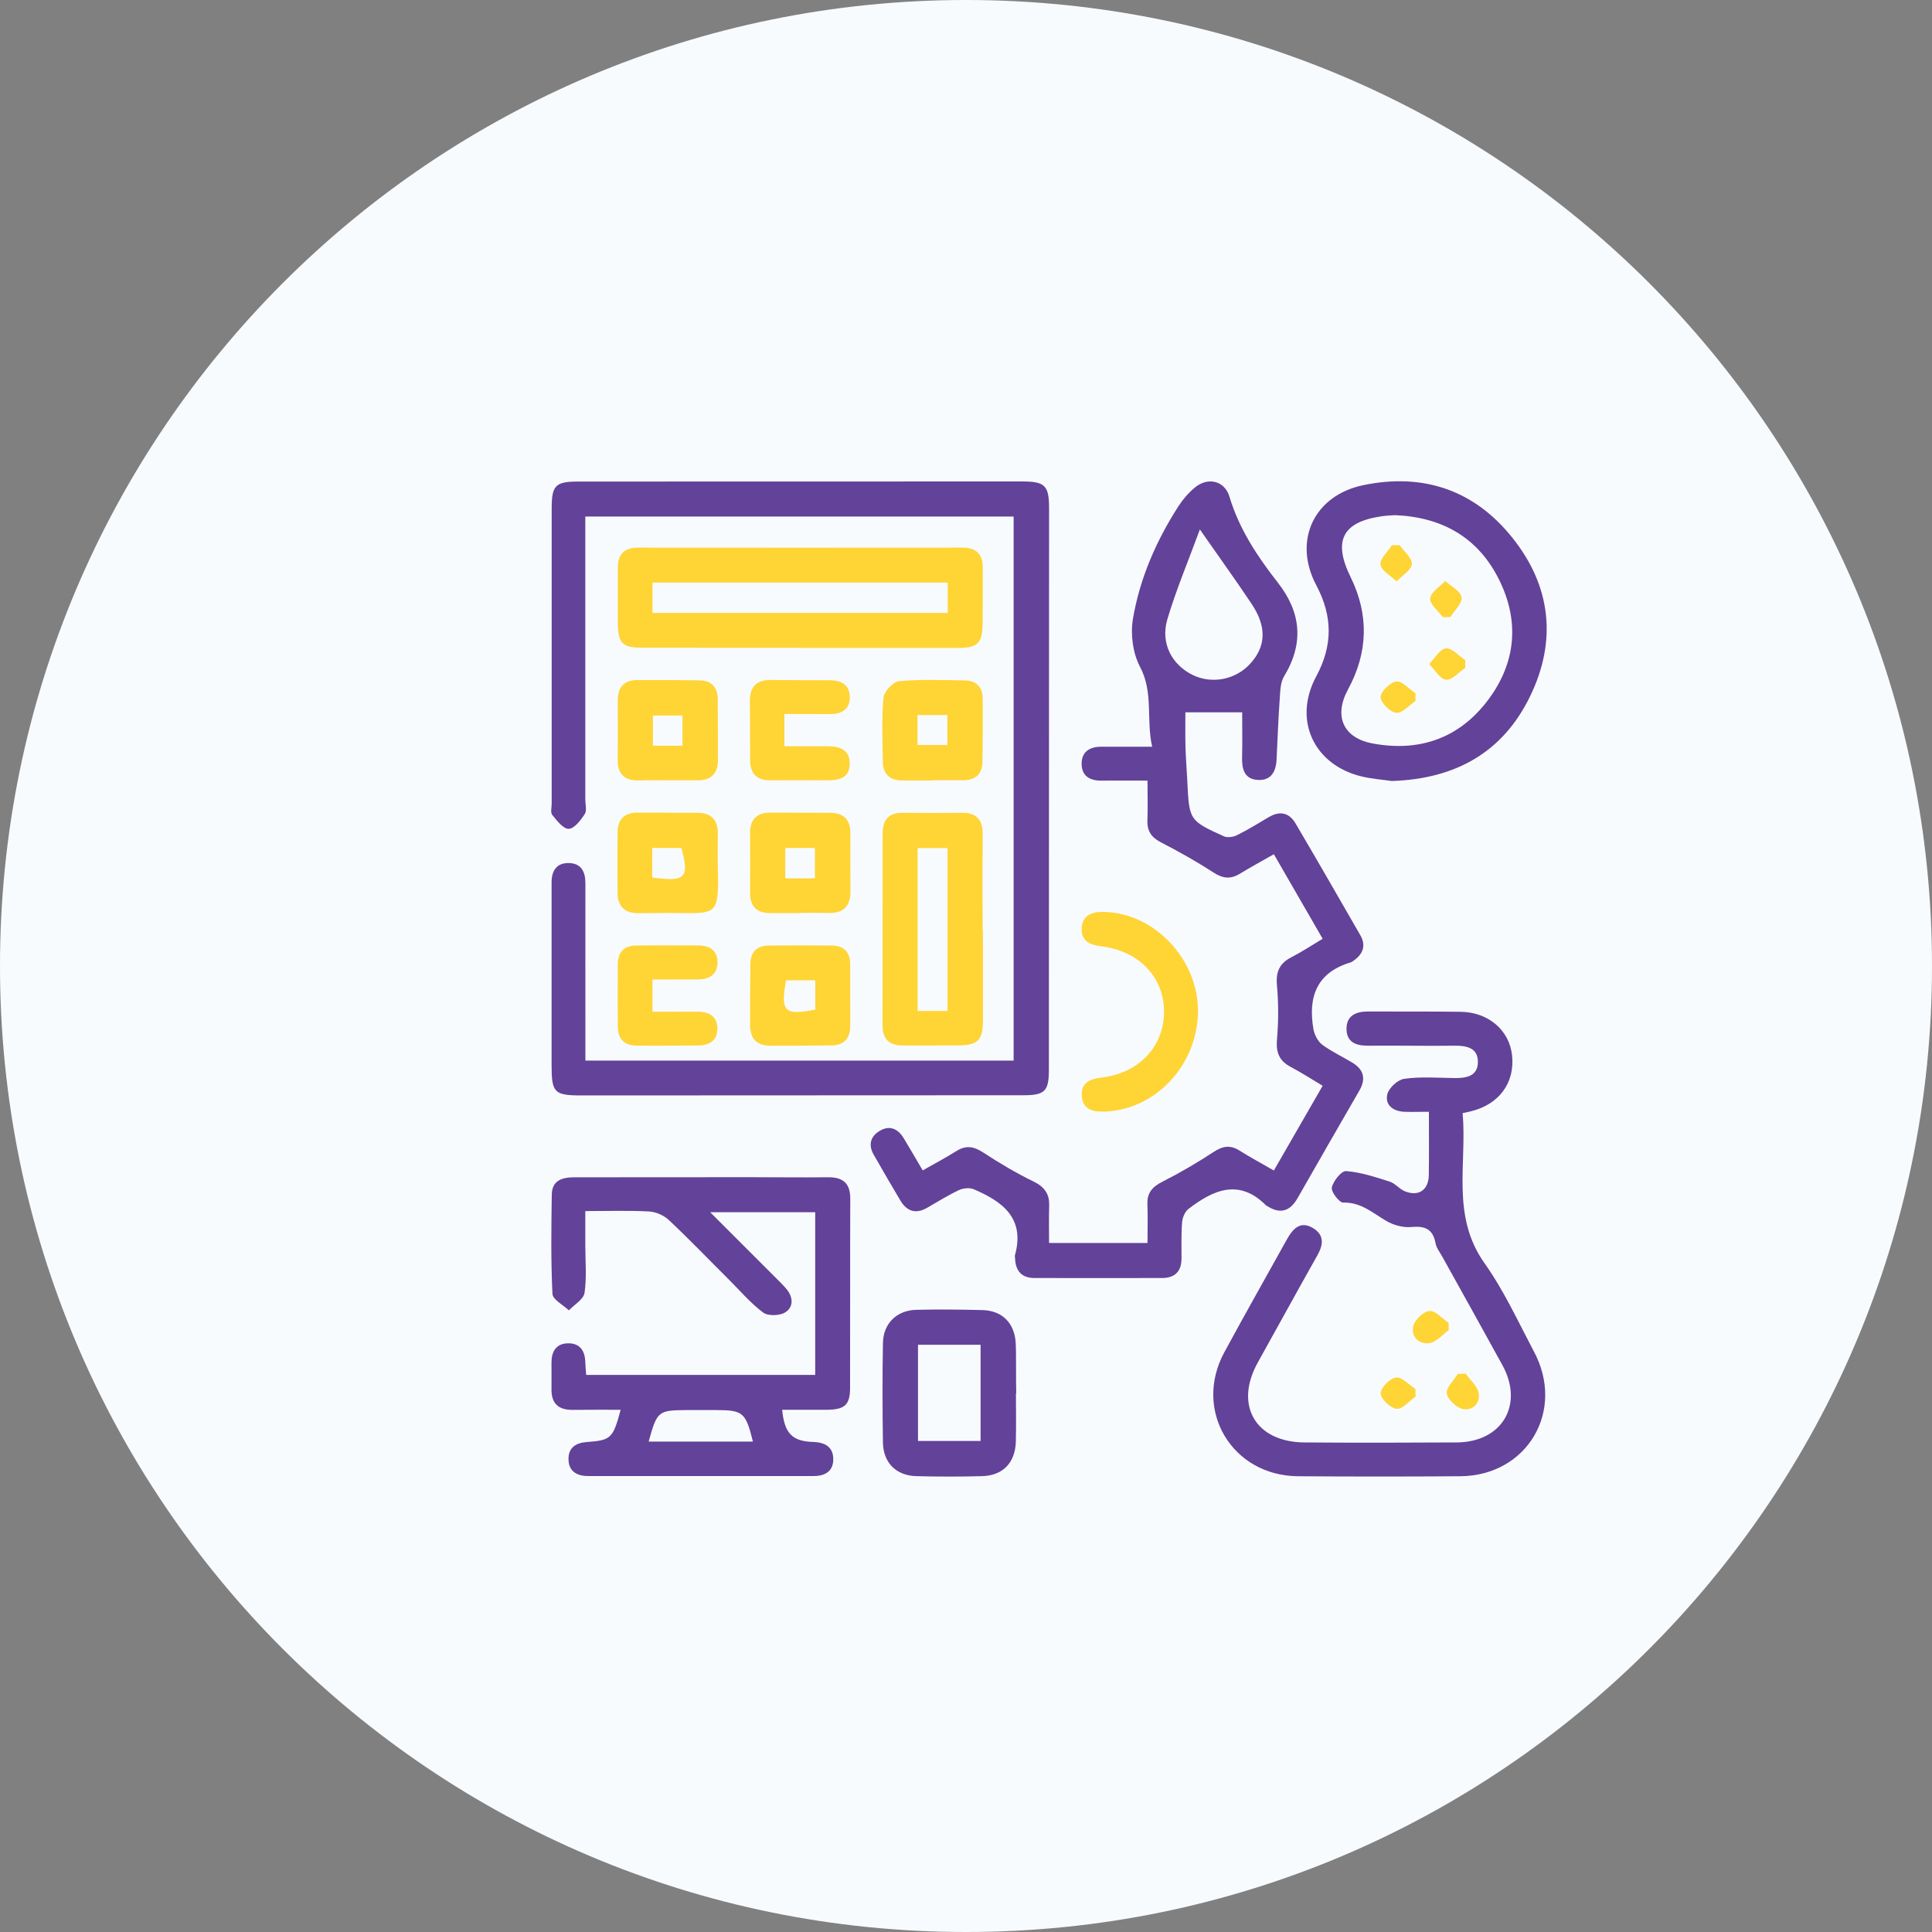
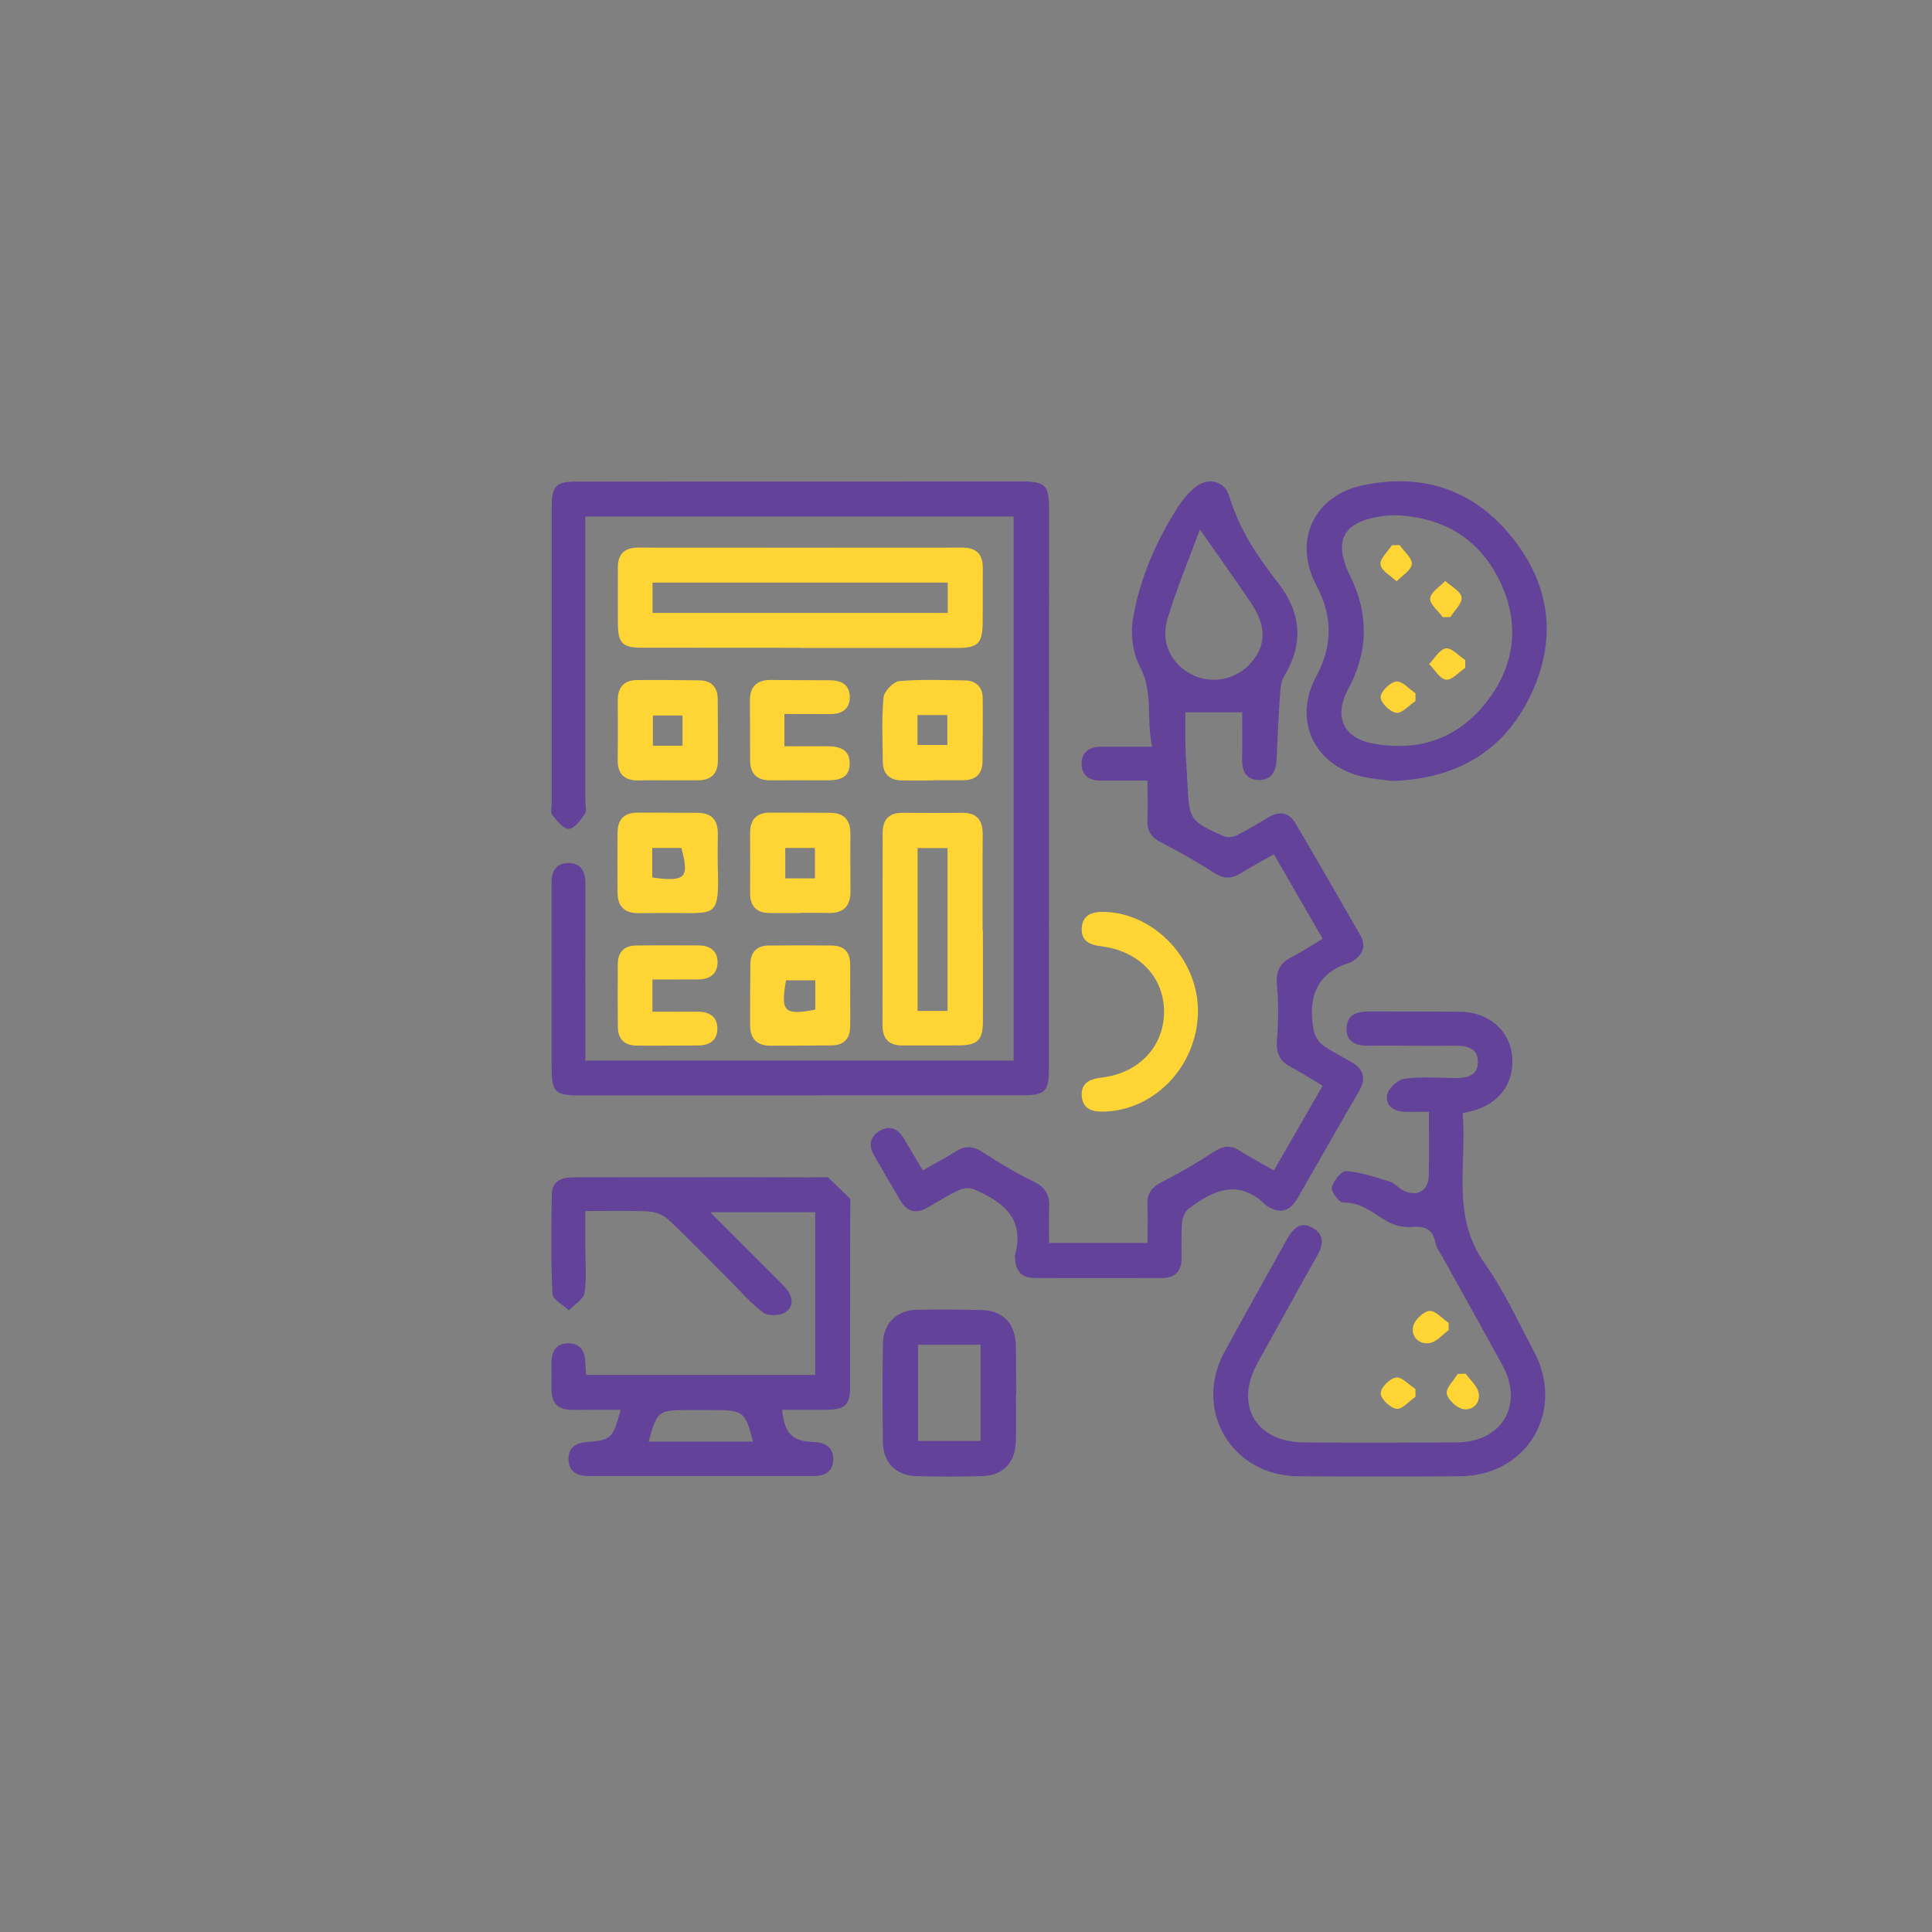
<svg xmlns="http://www.w3.org/2000/svg" version="1.1" id="Layer_1" x="0px" y="0px" viewBox="0 0 200 200" style="enable-background:new 0 0 200 200;" xml:space="preserve">
  <rect x="0" y="0" width="200" height="200" fill="#808080" stroke="none" />
  <style type="text/css">
	.st0{fill:#F8FBFE;}
	.st1{fill:#FFD435;}
	.st2{fill:#634299;}
	.st3{fill:#F9D038;}
</style>
  <g>
-     <path id="Path_1039_00000095312158167031826850000010371287456498285727_" class="st0" d="M200,100c0,55.23-44.77,100-100,100   S0,155.23,0,100S44.77,0,100,0l0,0C155.23,0,200,44.77,200,100" />
    <g>
      <g>
        <path class="st1" d="M150.11,60.55c0.18,0.14,0.36,0.27,0.53,0.41C150.47,60.82,150.29,60.68,150.11,60.55" />
        <path class="st1" d="M150.11,60.55c-0.18-0.14-0.35-0.27-0.5-0.41c-0.21,0.23-0.47,0.45-0.73,0.67c0.25-0.22,0.52-0.44,0.73-0.67     C149.76,60.28,149.93,60.41,150.11,60.55" />
        <path class="st1" d="M148.23,61.48c0.11-0.15,0.25-0.3,0.4-0.45C148.48,61.18,148.34,61.33,148.23,61.48" />
        <path class="st1" d="M88.01,99.8c0.01,1.03,0,2.06,0,3.08c0,1.14,0.02,2.28-0.01,3.43c0.02-1.14,0.01-2.28,0.01-3.43     C88.01,101.86,88.02,100.83,88.01,99.8" />
        <path class="st2" d="M131.06,124.78c0.04,0.04,0.1,0.06,0.15,0.09c1.35,0.85,2.35,0.5,3.12-0.85c2.12-3.72,4.26-7.43,6.4-11.14     c0.71-1.23,0.42-2.19-0.76-2.89c-1.03-0.62-2.13-1.13-3.09-1.84c-0.45-0.34-0.8-1.01-0.91-1.59c-0.58-3.31,0.3-5.87,3.84-6.93     c0.16-0.05,0.29-0.17,0.43-0.27c0.91-0.68,1.16-1.54,0.58-2.55c-2.22-3.86-4.44-7.72-6.7-11.56c-0.66-1.13-1.63-1.34-2.78-0.66     c-1.08,0.64-2.15,1.3-3.27,1.86c-0.39,0.2-1.01,0.29-1.38,0.12c-3.58-1.62-3.59-1.67-3.78-5.72c-0.06-1.2-0.16-2.39-0.19-3.59     c-0.03-1.22-0.01-2.44-0.01-3.52h5.88c0,1.49,0.03,3.08-0.01,4.66c-0.03,1.21,0.23,2.26,1.64,2.34c1.37,0.07,1.87-0.87,1.93-2.11     c0.1-2.11,0.18-4.23,0.33-6.33c0.05-0.78,0.07-1.67,0.45-2.29c2.07-3.42,1.76-6.62-0.65-9.7c-2.12-2.71-4-5.54-5.01-8.9     c-0.5-1.66-2.24-2.06-3.58-0.94c-0.65,0.54-1.23,1.21-1.69,1.92c-2.31,3.59-4.01,7.48-4.72,11.68c-0.27,1.58-0.01,3.54,0.73,4.95     c1.42,2.68,0.62,5.43,1.26,8.28c-1.99,0-3.64,0-5.28,0c-1.21,0-2.04,0.54-2.02,1.8c0.02,1.27,0.89,1.73,2.09,1.71     c1.52-0.02,3.04,0,4.73,0c0,1.52,0.04,2.82-0.01,4.12c-0.04,1.12,0.43,1.77,1.42,2.28c1.87,0.96,3.7,2,5.47,3.14     c0.95,0.61,1.74,0.67,2.68,0.1c1.11-0.68,2.25-1.3,3.52-2.02c1.71,2.96,3.34,5.8,5.05,8.75c-1.18,0.71-2.18,1.37-3.23,1.91     c-1.24,0.63-1.63,1.52-1.5,2.92c0.17,1.86,0.16,3.75,0,5.62c-0.11,1.33,0.24,2.19,1.41,2.81c1.09,0.58,2.14,1.25,3.32,1.96     c-1.71,2.97-3.35,5.81-5.05,8.77c-1.3-0.75-2.44-1.36-3.55-2.06c-0.95-0.6-1.73-0.49-2.67,0.13c-1.71,1.12-3.48,2.16-5.3,3.08     c-1.05,0.53-1.62,1.15-1.57,2.35c0.05,1.3,0.01,2.59,0.01,4H108.6c0-1.36-0.03-2.61,0.01-3.85c0.04-1.24-0.49-1.96-1.62-2.51     c-1.78-0.87-3.51-1.89-5.17-2.98c-0.98-0.65-1.81-0.81-2.82-0.17c-1.1,0.69-2.24,1.29-3.48,2c-0.71-1.21-1.34-2.29-1.98-3.35     c-0.59-0.97-1.45-1.35-2.46-0.75c-0.98,0.57-1.22,1.47-0.62,2.5c0.91,1.58,1.82,3.17,2.76,4.74c0.67,1.11,1.6,1.4,2.76,0.73     c1.09-0.63,2.16-1.3,3.29-1.83c0.44-0.21,1.1-0.27,1.53-0.09c2.98,1.27,5.33,3,4.27,6.82c-0.03,0.11,0,0.23,0.01,0.34     c0.05,1.3,0.68,2.03,2.02,2.03c4.4,0,8.79,0.01,13.19,0c1.32,0,2.01-0.67,2.02-2c0.01-1.26-0.04-2.52,0.06-3.77     c0.04-0.48,0.29-1.1,0.66-1.38C125.6,123.17,128.27,121.98,131.06,124.78 M120.84,64.12c0.92-3.09,2.18-6.07,3.37-9.31     c2.01,2.88,3.73,5.27,5.36,7.71c1.59,2.38,1.49,4.43-0.19,6.23c-1.52,1.64-3.98,2.09-5.96,1.1     C121.29,68.78,120.12,66.57,120.84,64.12" />
        <path class="st2" d="M153.68,130.77c-3.49-4.91-1.8-10.32-2.27-15.54c0.46-0.1,0.68-0.14,0.9-0.2c2.89-0.72,4.52-2.95,4.22-5.77     c-0.28-2.62-2.46-4.49-5.34-4.52c-3.2-0.04-6.39-0.02-9.59-0.03c-1.24,0-2.22,0.43-2.21,1.81c0.01,1.39,1,1.74,2.25,1.73     c2.97-0.03,5.94,0.04,8.91,0c1.28-0.02,2.46,0.23,2.44,1.7c-0.01,1.5-1.26,1.67-2.5,1.65c-1.71-0.03-3.45-0.16-5.13,0.08     c-0.67,0.09-1.6,0.95-1.75,1.61c-0.25,1.1,0.6,1.75,1.76,1.8c0.74,0.03,1.48,0,2.55,0c0,2.34,0.02,4.44-0.01,6.54     c-0.02,1.55-1.04,2.27-2.48,1.69c-0.57-0.23-1-0.82-1.57-1c-1.48-0.47-2.98-0.97-4.51-1.09c-0.48-0.04-1.33,1.02-1.48,1.7     c-0.1,0.43,0.77,1.57,1.17,1.56c1.84-0.05,3.04,1.06,4.45,1.89c0.74,0.44,1.75,0.72,2.6,0.64c1.42-0.13,2.25,0.2,2.52,1.69     c0.09,0.48,0.44,0.92,0.69,1.37c2.08,3.75,4.17,7.48,6.23,11.24c2.25,4.1-0.03,7.98-4.75,8c-5.25,0.03-10.51,0.04-15.76,0     c-5.07-0.04-7.27-3.88-4.81-8.28c2.06-3.69,4.08-7.4,6.16-11.08c0.63-1.11,0.73-2.11-0.43-2.82c-1.34-0.81-2.11,0.07-2.72,1.16     c-2.16,3.89-4.36,7.77-6.48,11.69c-3.25,6,0.78,12.78,7.63,12.83c5.59,0.04,11.19,0.04,16.79,0c6.96-0.05,10.93-6.81,7.61-12.95     C157.15,136.8,155.68,133.59,153.68,130.77" />
        <path class="st2" d="M141.14,50.22c-5.1,1.05-7.33,5.74-4.88,10.36c1.71,3.22,1.72,6.24-0.01,9.45     c-2.42,4.49-0.25,9.16,4.71,10.35c1.1,0.26,2.25,0.34,3.13,0.47c6.63-0.22,11.5-3,14.3-8.76c2.8-5.75,2.18-11.41-1.82-16.41     C152.63,50.73,147.34,48.94,141.14,50.22 M154.06,72.44c-2.97,3.96-7.06,5.42-11.93,4.53c-3.07-0.56-4.09-2.81-2.59-5.59     c2.09-3.84,2.19-7.74,0.27-11.65c-1.84-3.75-0.85-5.71,3.25-6.29c0.45-0.07,0.91-0.08,1.36-0.11c4.85,0.2,8.58,2.29,10.76,6.67     C157.32,64.31,156.94,68.59,154.06,72.44" />
        <path class="st1" d="M99.61,84.14c-2.06,0.02-4.11,0.02-6.17,0c-1.44-0.01-2.07,0.72-2.07,2.12c0,6.63,0,13.26-0.01,19.89     c0,1.43,0.7,2.09,2.11,2.08c1.94-0.01,3.88,0.01,5.83-0.01c1.9-0.02,2.44-0.56,2.45-2.46c0.01-3.14,0-6.29,0-9.43h-0.03     c0-3.32-0.02-6.63,0.01-9.95C101.74,84.92,101.14,84.13,99.61,84.14 M98.09,104.65h-3.1V87.79h3.1V104.65z" />
        <path class="st1" d="M114.03,111.55c-1.26,0.15-2.17,0.59-2.04,1.96c0.13,1.39,1.2,1.61,2.4,1.56c5.2-0.2,9.49-4.73,9.62-10.2     c0.13-5.44-4.43-10.35-9.71-10.47c-1.21-0.03-2.24,0.28-2.32,1.68c-0.07,1.27,0.76,1.73,1.96,1.87c3.99,0.48,6.58,3.22,6.56,6.84     C120.47,108.36,117.89,111.1,114.03,111.55" />
        <path class="st1" d="M99.93,70.44c-2.28-0.04-4.58-0.13-6.84,0.07c-0.62,0.06-1.57,1.06-1.63,1.7c-0.2,2.21-0.1,4.45-0.07,6.68     c0.02,1.24,0.72,1.88,1.95,1.9c1.08,0.02,2.17,0,3.25,0v-0.02c1.03,0,2.05-0.01,3.08,0c1.33,0.01,2.03-0.64,2.04-1.97     c0.02-2.17,0.04-4.34,0.02-6.51C101.72,71.16,101.08,70.46,99.93,70.44 M98.07,77.12h-3.09v-3.1h3.09V77.12z" />
        <path class="st1" d="M150.15,63.87c0.42-0.69,1.25-1.44,1.15-2.04c-0.05-0.32-0.32-0.6-0.66-0.88c-0.17-0.14-0.35-0.27-0.53-0.4     c-0.18-0.14-0.35-0.27-0.5-0.41c-0.21,0.23-0.48,0.45-0.73,0.67c-0.08,0.07-0.17,0.15-0.24,0.22c-0.16,0.15-0.3,0.3-0.4,0.45     c-0.11,0.15-0.18,0.31-0.19,0.47c-0.05,0.6,0.84,1.29,1.31,1.94L150.15,63.87z" />
        <path class="st1" d="M149.68,67.12c-0.64,0.08-1.16,1.04-1.74,1.62c0.58,0.58,1.11,1.54,1.75,1.62c0.6,0.08,1.32-0.77,1.99-1.22     c0-0.27,0-0.54,0-0.81C151.01,67.89,150.29,67.05,149.68,67.12" />
        <path class="st1" d="M144.57,60.18c0.57-0.59,1.52-1.14,1.58-1.78c0.07-0.6-0.8-1.31-1.26-1.97c-0.27,0.01-0.53,0.01-0.8,0.01     c-0.43,0.68-1.27,1.41-1.18,2.01C143.01,59.1,143.98,59.61,144.57,60.18" />
        <path class="st1" d="M144.54,70.55c-0.64,0.08-1.62,1.05-1.62,1.62c0,0.58,0.98,1.54,1.62,1.62c0.6,0.08,1.32-0.78,1.99-1.22     c0-0.27,0-0.53,0-0.8C145.87,71.33,145.15,70.47,144.54,70.55" />
        <g>
          <path class="st1" d="M70.54,87.78h-3.02C68.57,87.78,69.55,87.78,70.54,87.78L70.54,87.78z" />
          <path class="st1" d="M74.31,89.44c0.12,4.41,0.02,5.02-2.37,5.08C74.32,94.46,74.42,93.85,74.31,89.44      c0-1.03-0.01-2.06,0.01-3.08C74.3,87.39,74.31,88.41,74.31,89.44" />
          <path class="st2" d="M58.87,85.8c0.58-0.01,1.24-0.89,1.66-1.52c0.24-0.36,0.06-1,0.06-1.52c0-9.15,0-18.29,0-27.44v-1.85h44.34      v56.32H60.6v-2.07c0-5.43-0.01-10.86,0-16.29c0-1.19-0.43-2.07-1.73-2.09c-1.28-0.01-1.78,0.83-1.77,2.04c0,0.4,0,0.8,0,1.2      c0,5.89,0,11.78,0,17.67c0,2.87,0.26,3.15,3.12,3.15c15.25,0,30.5-0.01,45.75-0.02c2.18,0,2.61-0.43,2.61-2.61      c0.01-19.38,0.02-38.76,0.02-58.14c0-2.38-0.42-2.79-2.8-2.79c-15.31,0-30.62,0-45.92,0.01c-2.39,0-2.77,0.38-2.77,2.8      c0,10.18,0,20.35,0,30.53c0,0.4-0.14,0.93,0.05,1.17C57.64,84.94,58.3,85.81,58.87,85.8" />
-           <path class="st2" d="M85.71,121.87c-2.85,0.03-5.71-0.01-8.56-0.01c-5.88,0-11.76,0.02-17.64,0.01c-1.29,0-2.36,0.29-2.39,1.79      c-0.05,3.43-0.1,6.86,0.07,10.28c0.03,0.6,1.11,1.14,1.7,1.71c0.57-0.6,1.52-1.14,1.62-1.81c0.24-1.62,0.08-3.3,0.08-4.96      c0-1.12,0-2.24,0-3.51c2.38,0,4.48-0.07,6.58,0.04c0.71,0.04,1.54,0.39,2.06,0.88c2.16,2.03,4.22,4.18,6.33,6.28      c1.13,1.13,2.18,2.37,3.45,3.31c0.5,0.37,1.68,0.33,2.25-0.01c0.89-0.53,0.87-1.54,0.19-2.39c-0.36-0.44-0.78-0.83-1.18-1.24      c-2.17-2.17-4.33-4.34-6.75-6.75h10.87v16.84H60.68c-0.03-0.51-0.08-0.9-0.09-1.29c-0.02-1.22-0.57-2.02-1.84-1.98      c-1.18,0.04-1.66,0.85-1.66,1.98c0,0.91,0.01,1.83,0,2.74c-0.03,1.51,0.72,2.19,2.21,2.17c1.63-0.02,3.26-0.01,4.95-0.01      c-0.8,2.97-0.99,3.15-3.51,3.34c-1.13,0.08-1.9,0.58-1.89,1.76c0.01,1.28,0.86,1.76,2.06,1.76c7.77,0,15.53,0,23.3,0      c1.2,0,2.06-0.49,2.05-1.76c-0.01-1.26-0.87-1.73-2.07-1.77c-2.19-0.06-2.99-0.9-3.22-3.33c1.55,0,3.09,0.01,4.63,0      c1.87-0.02,2.4-0.51,2.4-2.3c0.02-6.52-0.01-13.03,0.02-19.54C88.03,122.5,87.27,121.85,85.71,121.87 M67.15,149.23      c0.88-3.17,0.97-3.24,3.97-3.26c1.02-0.01,2.04,0,3.06,0c2.73,0.01,3.02,0.25,3.76,3.26H67.15z" />
+           <path class="st2" d="M85.71,121.87c-2.85,0.03-5.71-0.01-8.56-0.01c-5.88,0-11.76,0.02-17.64,0.01c-1.29,0-2.36,0.29-2.39,1.79      c-0.05,3.43-0.1,6.86,0.07,10.28c0.03,0.6,1.11,1.14,1.7,1.71c0.57-0.6,1.52-1.14,1.62-1.81c0.24-1.62,0.08-3.3,0.08-4.96      c0-1.12,0-2.24,0-3.51c2.38,0,4.48-0.07,6.58,0.04c0.71,0.04,1.54,0.39,2.06,0.88c2.16,2.03,4.22,4.18,6.33,6.28      c1.13,1.13,2.18,2.37,3.45,3.31c0.5,0.37,1.68,0.33,2.25-0.01c0.89-0.53,0.87-1.54,0.19-2.39c-0.36-0.44-0.78-0.83-1.18-1.24      c-2.17-2.17-4.33-4.34-6.75-6.75h10.87v16.84H60.68c-0.03-0.51-0.08-0.9-0.09-1.29c-0.02-1.22-0.57-2.02-1.84-1.98      c-1.18,0.04-1.66,0.85-1.66,1.98c0,0.91,0.01,1.83,0,2.74c-0.03,1.51,0.72,2.19,2.21,2.17c1.63-0.02,3.26-0.01,4.95-0.01      c-0.8,2.97-0.99,3.15-3.51,3.34c-1.13,0.08-1.9,0.58-1.89,1.76c0.01,1.28,0.86,1.76,2.06,1.76c7.77,0,15.53,0,23.3,0      c1.2,0,2.06-0.49,2.05-1.76c-0.01-1.26-0.87-1.73-2.07-1.77c-2.19-0.06-2.99-0.9-3.22-3.33c1.55,0,3.09,0.01,4.63,0      c1.87-0.02,2.4-0.51,2.4-2.3c0.02-6.52-0.01-13.03,0.02-19.54M67.15,149.23      c0.88-3.17,0.97-3.24,3.97-3.26c1.02-0.01,2.04,0,3.06,0c2.73,0.01,3.02,0.25,3.76,3.26H67.15z" />
          <path class="st1" d="M99.64,56.69c-11.19,0.01-22.39,0.01-33.58,0c-1.43,0-2.11,0.68-2.1,2.09c0,1.94-0.01,3.89,0,5.83      c0.02,1.95,0.49,2.44,2.44,2.44c5.48,0.01,10.96,0.01,16.45,0.01v0.02c5.37,0,10.74-0.01,16.1,0c2.33,0,2.77-0.42,2.78-2.82      c0.01-1.83,0-3.66,0.01-5.49C101.74,57.37,101.06,56.69,99.64,56.69 M98.11,63.45H67.55v-3.14h30.56V63.45z" />
          <path class="st1" d="M88.01,102.88c0-1.03,0.01-2.06,0-3.08c-0.01-1.25-0.66-1.91-1.9-1.92c-2.17-0.02-4.34-0.02-6.51,0      c-1.24,0.01-1.91,0.66-1.92,1.91c-0.03,2.11-0.03,4.23-0.03,6.34c0,1.39,0.7,2.13,2.1,2.12c2.11,0,4.22-0.01,6.33-0.03      c1.24-0.01,1.9-0.66,1.93-1.91C88.02,105.17,88.01,104.03,88.01,102.88 M84.4,104.51c-3.21,0.63-3.61,0.24-3.03-3.03h3.03      V104.51z" />
          <path class="st1" d="M66.17,80.79c0.97-0.03,1.94-0.01,2.91-0.01c1.03,0,2.06-0.01,3.08,0c1.4,0.02,2.15-0.64,2.16-2.05      c0.01-2.11-0.01-4.23-0.02-6.34c-0.01-1.24-0.64-1.94-1.88-1.96c-2.17-0.03-4.34-0.05-6.51-0.03c-1.32,0.02-1.96,0.76-1.96,2.08      c0,2.06,0.02,4.11-0.01,6.17C63.93,80.19,64.69,80.83,66.17,80.79 M67.59,74.07h3.06v3.13h-3.06V74.07z" />
          <path class="st1" d="M69.08,80.78c-0.97,0-1.94-0.02-2.91,0.01C67.14,80.76,68.11,80.78,69.08,80.78c1.03,0,2.06-0.01,3.08,0      C71.13,80.77,70.11,80.78,69.08,80.78" />
          <path class="st1" d="M88.03,86.24c0-1.41-0.71-2.1-2.12-2.1c-2.05,0-4.11-0.02-6.17-0.02c-1.4,0-2.1,0.7-2.09,2.12      c0.01,2.06,0.01,4.12,0,6.17c-0.01,1.42,0.67,2.12,2.09,2.11c1.03,0,2.06,0,3.08,0v-0.02c0.97,0,1.94-0.02,2.91,0.01      c1.58,0.05,2.32-0.69,2.31-2.27C88.02,90.24,88.03,88.24,88.03,86.24 M84.36,90.93h-3.07v-3.15h3.07V90.93z" />
          <path class="st1" d="M63.93,92.46c0.01,1.41,0.78,2.08,2.16,2.07c1.08,0,2.17-0.02,3.25-0.02c1.07,0,1.92,0.03,2.59,0.01      c2.39-0.06,2.49-0.66,2.37-5.08c0-1.03-0.01-2.06,0.01-3.08c0.02-1.48-0.65-2.23-2.17-2.22c-2.05,0.01-4.11-0.03-6.16-0.02      c-1.31,0-2.03,0.67-2.05,2C63.91,88.23,63.91,90.34,63.93,92.46 M67.52,87.78h3.02v0h0c0.67,2.54,0.55,3.27-1.38,3.22      c-0.3-0.01-0.64-0.04-1.02-0.08c-0.19-0.02-0.4-0.05-0.62-0.08V87.78z" />
          <path class="st1" d="M85.94,73.92c1.2,0,2.05-0.5,2.03-1.77c-0.02-1.28-0.89-1.73-2.08-1.73c-2.05,0-4.1-0.02-6.16-0.03      c-1.41,0-2.1,0.73-2.1,2.12c0,2.05,0.03,4.11,0.02,6.16c0,1.41,0.68,2.11,2.09,2.11c1.94,0,3.88-0.02,5.81,0      c1.25,0.01,2.4-0.19,2.41-1.73c0.01-1.52-1.12-1.8-2.38-1.8c-1.45,0.01-2.9,0-4.38,0v-3.34C82.89,73.92,84.42,73.92,85.94,73.92      " />
          <path class="st1" d="M72.26,101.39c1.21,0,2.03-0.56,2.02-1.81c-0.01-1.15-0.8-1.7-1.94-1.71c-2.17-0.01-4.33-0.02-6.5,0.01      c-1.25,0.01-1.88,0.7-1.89,1.94c-0.01,2.17-0.02,4.34,0.01,6.51c0.01,1.24,0.7,1.9,1.93,1.91c2.11,0.02,4.22-0.01,6.33-0.01      c1.2,0,2.05-0.5,2.04-1.77c-0.01-1.28-0.89-1.74-2.08-1.73c-1.52,0.01-3.04,0-4.64,0v-3.33      C69.21,101.39,70.74,101.4,72.26,101.39" />
        </g>
        <path class="st2" d="M105.18,141.67c-0.01-0.86,0.01-1.71-0.03-2.57c-0.09-2.09-1.37-3.43-3.44-3.48     c-2.28-0.06-4.56-0.08-6.84-0.03c-2.05,0.05-3.44,1.42-3.47,3.46c-0.06,3.42-0.05,6.85,0,10.27c0.03,2.09,1.36,3.43,3.43,3.49     c2.28,0.06,4.56,0.06,6.84,0c2.16-0.06,3.44-1.4,3.49-3.61c0.04-1.65,0.01-3.31,0.01-4.96h0.03     C105.18,143.38,105.18,142.53,105.18,141.67 M101.51,149.17h-6.48v-9.96h6.48V149.17z" />
        <path class="st1" d="M151.47,145.87c1,0.18,1.81-0.65,1.59-1.7c-0.15-0.72-0.87-1.32-1.34-1.97c-0.27,0.01-0.55,0.02-0.82,0.03     c-0.41,0.69-1.23,1.44-1.13,2.04C149.88,144.9,150.79,145.74,151.47,145.87" />
        <path class="st1" d="M147.97,135.71c-0.64,0.07-1.54,0.94-1.68,1.6c-0.23,1.07,0.61,1.91,1.72,1.72     c0.71-0.12,1.31-0.87,1.96-1.33c0-0.25-0.01-0.51-0.01-0.76C149.29,136.49,148.58,135.65,147.97,135.71" />
        <path class="st1" d="M142.93,144.25c0.01,0.58,1.01,1.52,1.65,1.59c0.6,0.06,1.3-0.81,1.96-1.26c-0.01-0.27-0.01-0.53-0.02-0.8     c-0.68-0.43-1.41-1.27-2.01-1.18C143.87,142.69,142.91,143.67,142.93,144.25" />
      </g>
    </g>
  </g>
</svg>